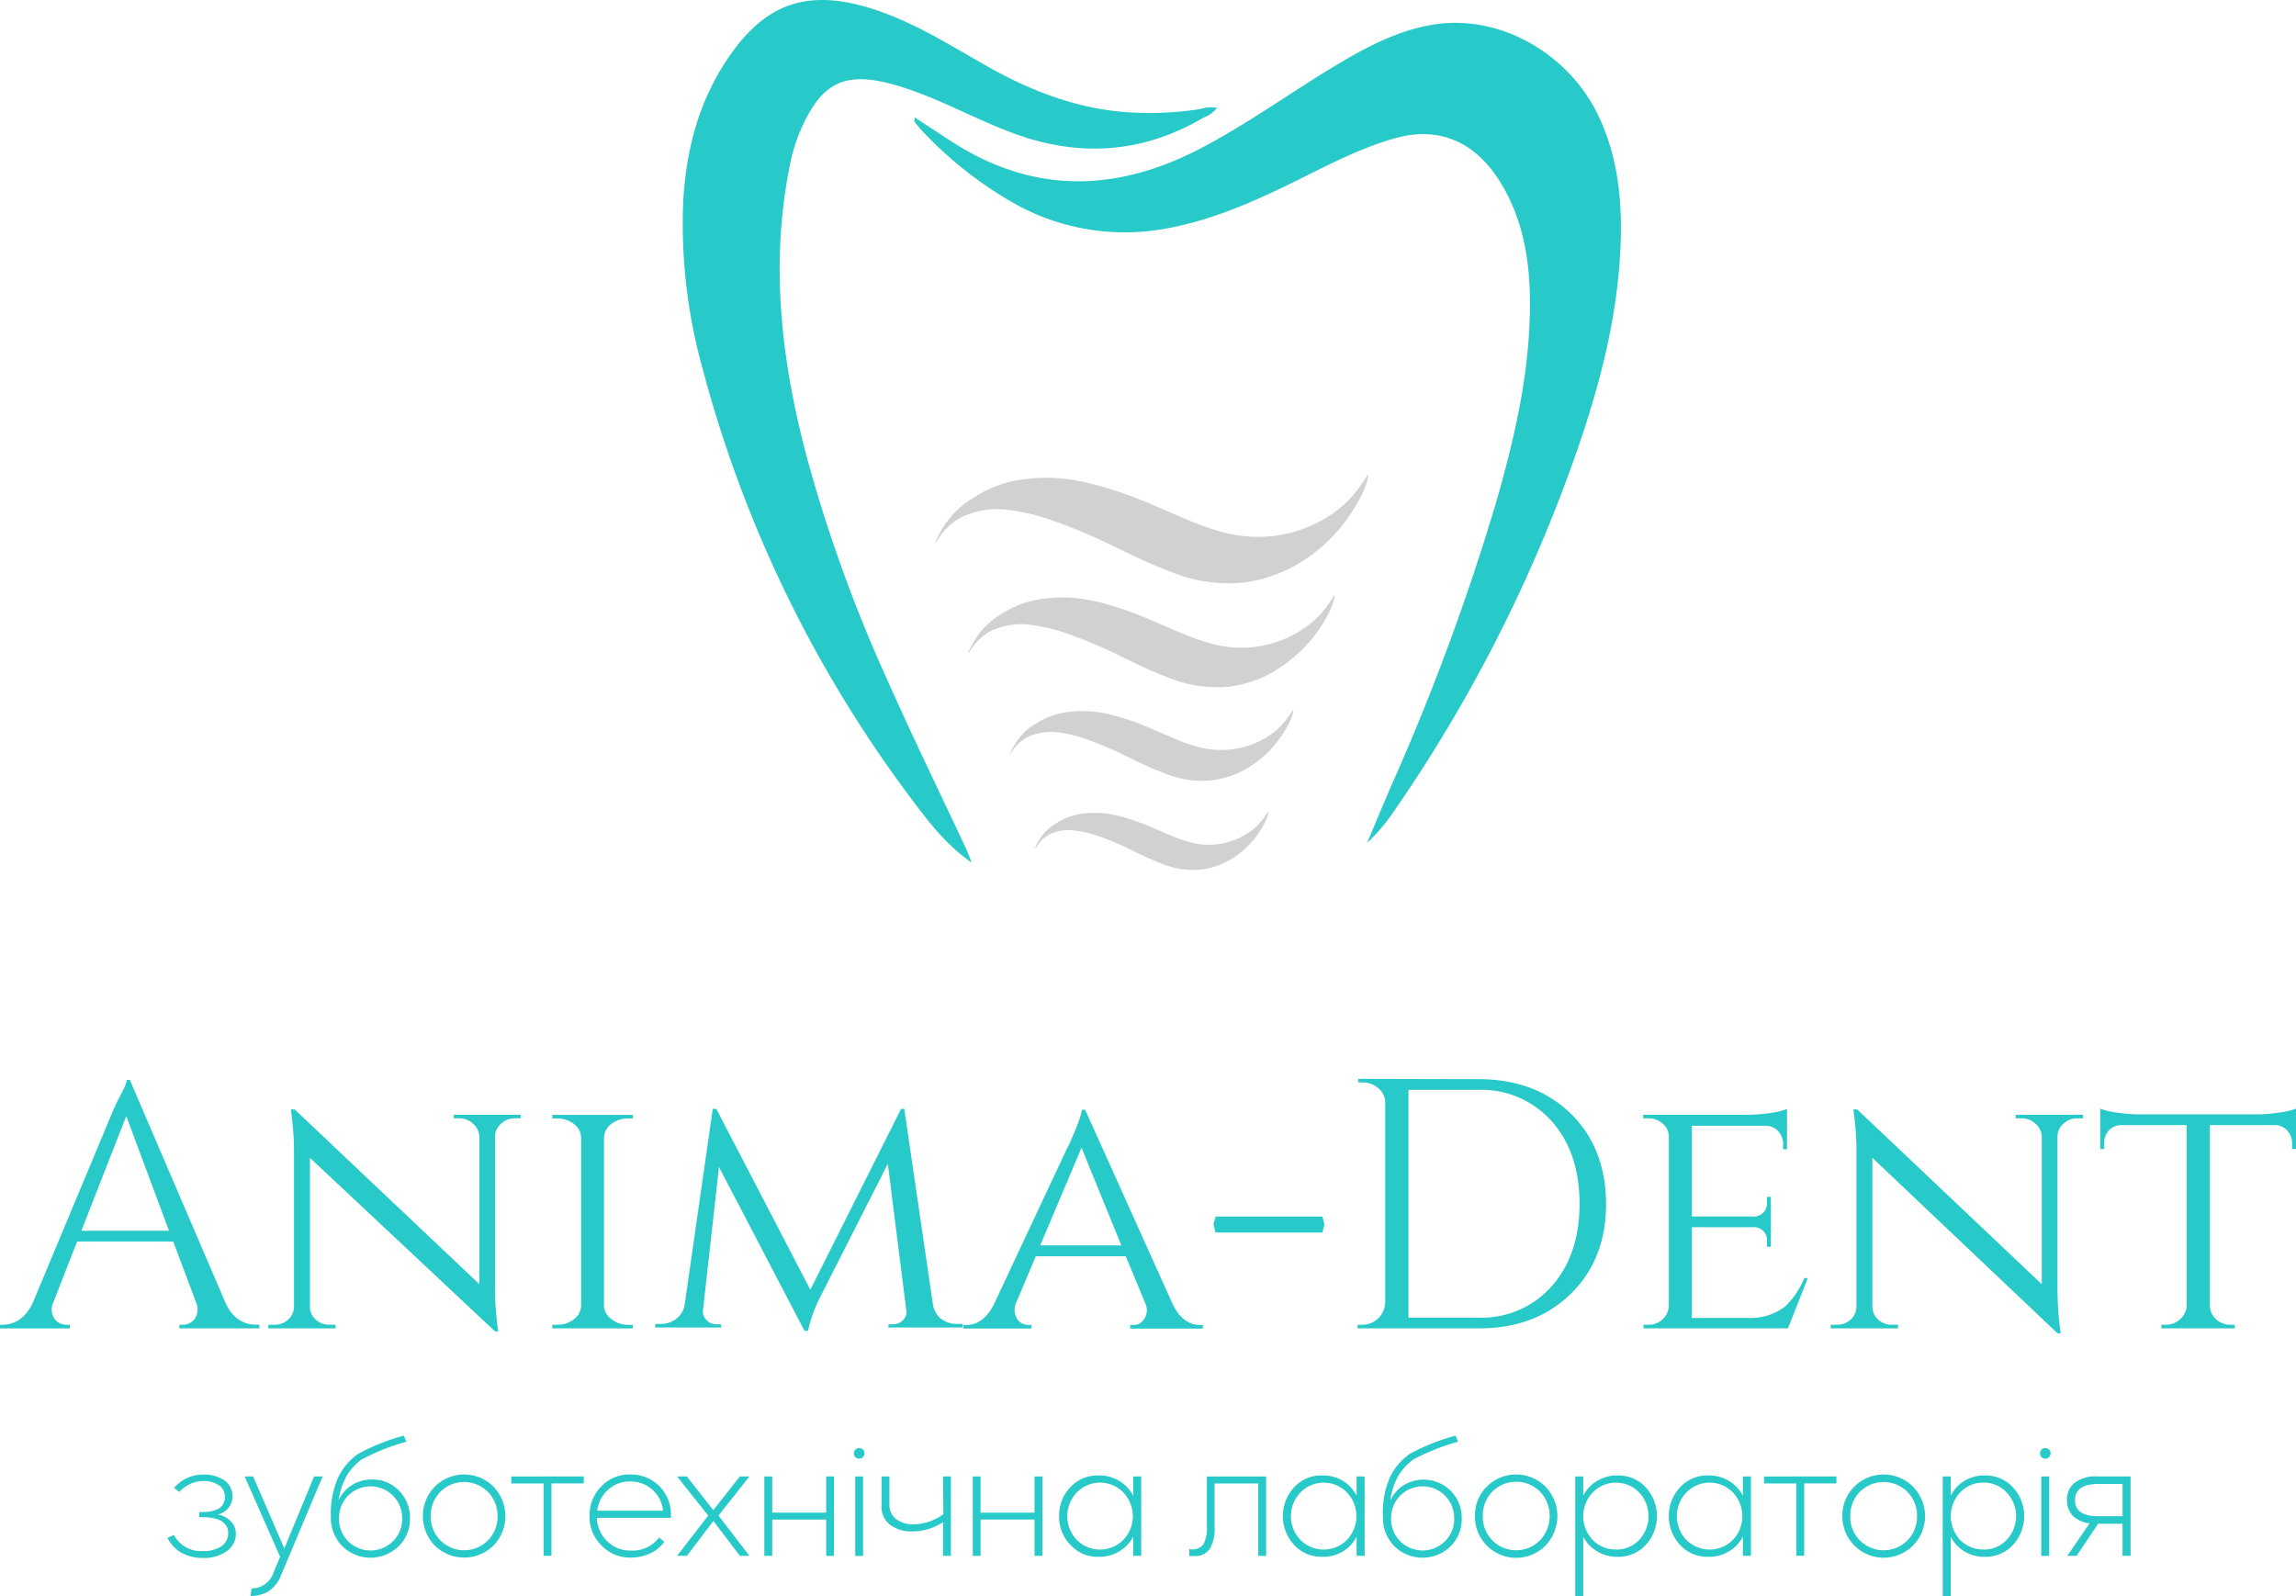
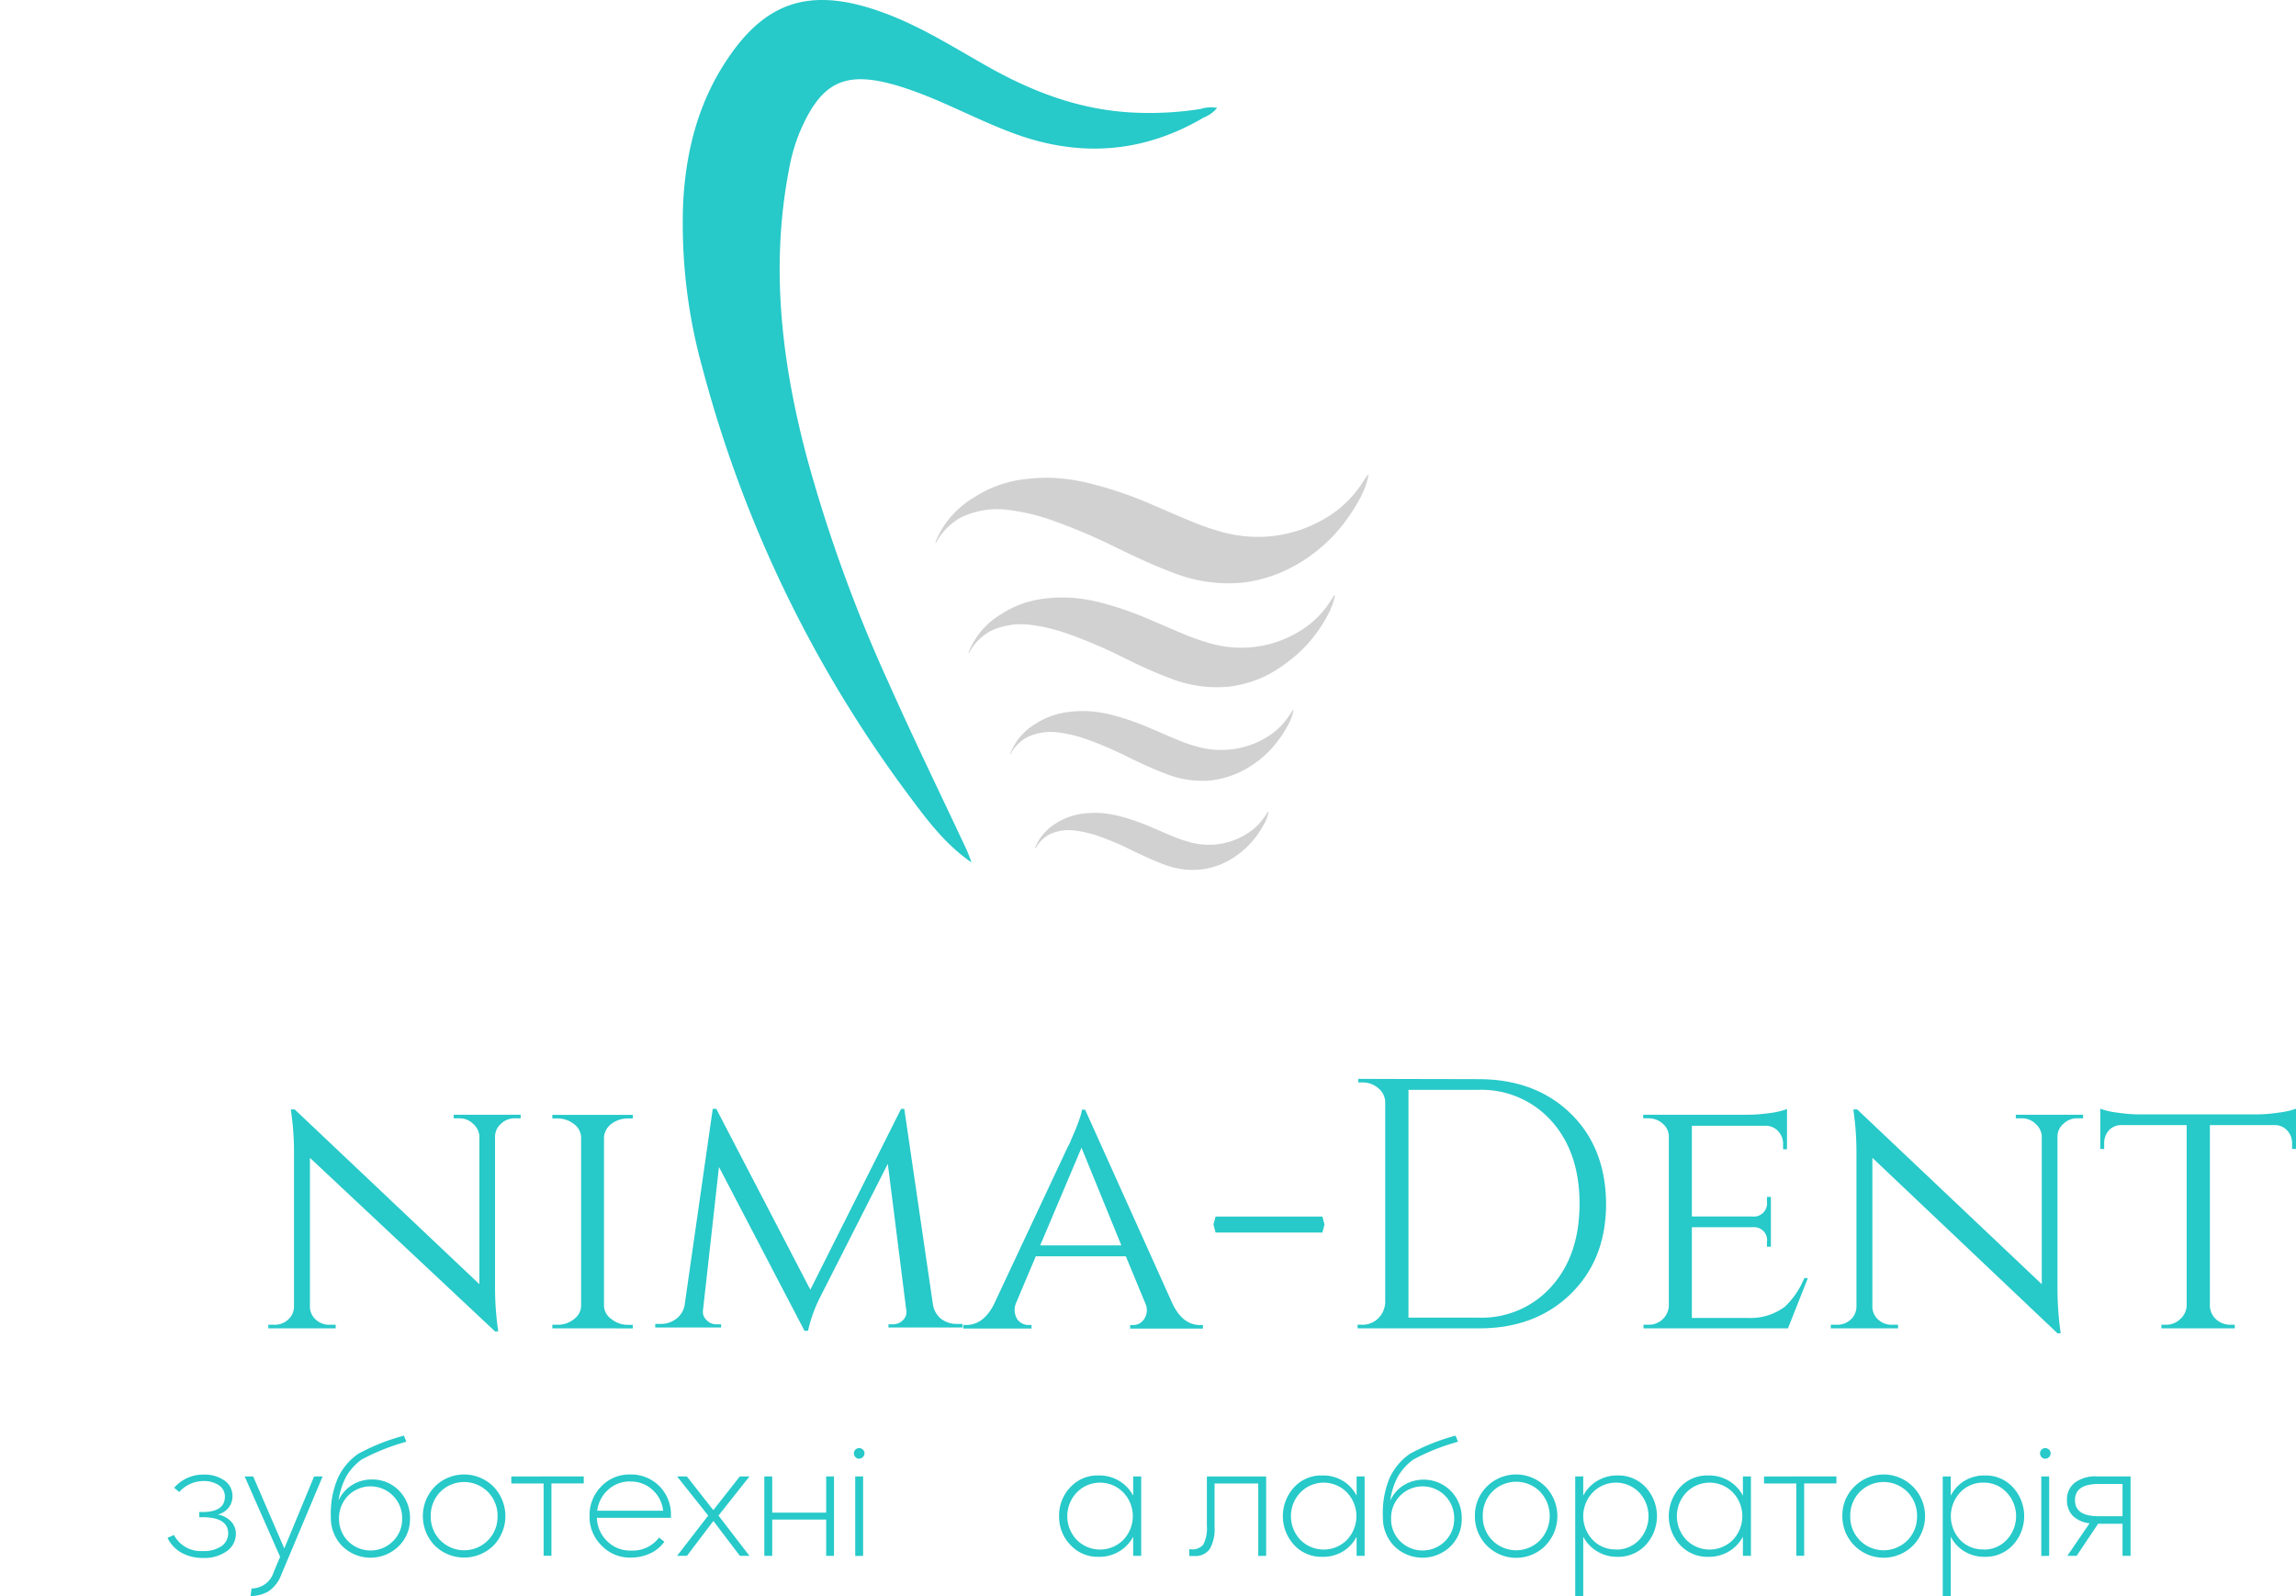
<svg xmlns="http://www.w3.org/2000/svg" id="Layer_1" data-name="Layer 1" width="328.93" height="228.67" viewBox="0 0 328.93 228.67">
  <defs>
    <style>.cls-1{fill:#27c9c9;}.cls-2{fill:#d1d1d1;}</style>
  </defs>
  <path class="cls-1" d="M31.21,217a3.47,3.47,0,0,1,1.9,1,2.57,2.57,0,0,1,.68,1.8,3,3,0,0,1-1.26,2.42,5.52,5.52,0,0,1-3.48,1,6.29,6.29,0,0,1-3-.72A4.86,4.86,0,0,1,24,220.34l.92-.41a4.34,4.34,0,0,0,4.11,2.3,4.5,4.5,0,0,0,2.72-.71,2.21,2.21,0,0,0,.94-1.82q0-2.32-3.73-2.32h-.41v-.74H29c2.14,0,3.22-.73,3.22-2.21a1.92,1.92,0,0,0-.85-1.62,3.9,3.9,0,0,0-2.28-.61,4.7,4.7,0,0,0-3.41,1.57l-.73-.6a5.44,5.44,0,0,1,4.16-1.89,5,5,0,0,1,3.06.85,2.66,2.66,0,0,1,1.13,2.21,2.59,2.59,0,0,1-.54,1.67A2.88,2.88,0,0,1,31.21,217Z" />
  <path class="cls-1" d="M35.9,228.67l.14-1.08a3.3,3.3,0,0,0,3.17-2.35l.92-2.18-5.08-11.52h1.22l4.46,10.32L45,211.54h1.22l-5.89,14A5,5,0,0,1,38.47,228,5,5,0,0,1,35.9,228.67Z" />
  <path class="cls-1" d="M57.11,221.54a5.76,5.76,0,0,1-8.06,0,5.72,5.72,0,0,1-1.65-4.18,12.87,12.87,0,0,1,1.05-5.69,8.71,8.71,0,0,1,2.84-3.35,29.13,29.13,0,0,1,6.58-2.62l.34.87a30.77,30.77,0,0,0-6.42,2.56,8.1,8.1,0,0,0-2.15,2.35A10.52,10.52,0,0,0,48.5,215a4.93,4.93,0,0,1,1.88-2.19,5.2,5.2,0,0,1,2.89-.83,5.26,5.26,0,0,1,3.91,1.61,5.51,5.51,0,0,1,1.56,4A5.4,5.4,0,0,1,57.11,221.54Zm-7.24-.72a4.55,4.55,0,0,0,6.43,0,4.41,4.41,0,0,0,1.31-3.24,4.5,4.5,0,0,0-1.31-3.28,4.53,4.53,0,0,0-6.43,0,4.58,4.58,0,0,0-1.3,3.28A4.51,4.51,0,0,0,49.87,220.82Z" />
  <path class="cls-1" d="M70.69,221.45a6,6,0,0,1-8.4,0,6.07,6.07,0,0,1,0-8.45,5.94,5.94,0,0,1,8.4,0,6.07,6.07,0,0,1,0,8.45Zm-7.6-.75a4.79,4.79,0,0,0,6.81,0,4.77,4.77,0,0,0,1.38-3.46,4.82,4.82,0,0,0-1.4-3.5,4.82,4.82,0,0,0-6.79,0,4.84,4.84,0,0,0-1.38,3.5A4.77,4.77,0,0,0,63.09,220.7Z" />
  <path class="cls-1" d="M83.63,211.54v1H79v10.37H77.88V212.55H73.25v-1Z" />
  <path class="cls-1" d="M90.3,211.26a5.69,5.69,0,0,1,5.82,5.63v.58H85.51A4.83,4.83,0,0,0,87,220.83a4.61,4.61,0,0,0,3.35,1.33,4.75,4.75,0,0,0,4.07-1.86l.76.6a5.24,5.24,0,0,1-2.06,1.68,6.61,6.61,0,0,1-2.79.59,5.59,5.59,0,0,1-4.15-1.73,5.74,5.74,0,0,1-1.72-4.2A5.85,5.85,0,0,1,86.11,213,5.58,5.58,0,0,1,90.3,211.26Zm0,1a4.58,4.58,0,0,0-3.18,1.19,4.83,4.83,0,0,0-1.56,3H95a4.7,4.7,0,0,0-1.53-3A4.56,4.56,0,0,0,90.3,212.27Z" />
  <path class="cls-1" d="M97,222.92l4.46-5.77L97,211.54h1.4l3.79,4.83,3.8-4.83h1.38l-4.44,5.61,4.44,5.77H106l-3.8-5-3.79,5Z" />
  <path class="cls-1" d="M118.36,211.54h1.12v11.38h-1.12v-5.2h-7.73v5.2H109.5V211.54h1.13v5.19h7.73Z" />
  <path class="cls-1" d="M123.07,209a.68.68,0,0,1-.52-.23.78.78,0,0,1-.22-.55.75.75,0,0,1,.74-.74.78.78,0,0,1,.55.22.68.68,0,0,1,.23.52.79.79,0,0,1-.78.78Zm-.55,13.94V211.54h1.13v11.38Z" />
-   <path class="cls-1" d="M135.1,211.54h1.13v11.38H135.1v-4.83a7.94,7.94,0,0,1-4.46,1.33,5.07,5.07,0,0,1-3.1-.93,3.24,3.24,0,0,1-1.25-2.77v-4.18h1.13v4a2.51,2.51,0,0,0,1,2.14,3.94,3.94,0,0,0,2.43.72,7.37,7.37,0,0,0,4.3-1.45Z" />
-   <path class="cls-1" d="M148.21,211.54h1.13v11.38h-1.13v-5.2h-7.73v5.2h-1.12V211.54h1.12v5.19h7.73Z" />
  <path class="cls-1" d="M157.36,223.06a5.27,5.27,0,0,1-4-1.7,5.74,5.74,0,0,1-1.63-4.12,5.81,5.81,0,0,1,1.61-4.15,5.28,5.28,0,0,1,4-1.69,5.53,5.53,0,0,1,3,.78,5.34,5.34,0,0,1,2,2.12v-2.76h1.15v11.38h-1.15v-2.74a5.35,5.35,0,0,1-2,2.1A5.53,5.53,0,0,1,157.36,223.06Zm-3.1-2.43a4.7,4.7,0,0,0,6.67,0,4.92,4.92,0,0,0,0-6.79,4.65,4.65,0,0,0-6.67,0,4.92,4.92,0,0,0,0,6.79Z" />
  <path class="cls-1" d="M171.07,222.94a6.66,6.66,0,0,1-.69,0v-1a2,2,0,0,0,2-.63,5,5,0,0,0,.52-2.68v-7.08h8.49v11.38h-1.13V212.55H174v6.23a5.75,5.75,0,0,1-.68,3.15A2.53,2.53,0,0,1,171.07,222.94Z" />
  <path class="cls-1" d="M189.4,223.06a5.31,5.31,0,0,1-4-1.7,6.1,6.1,0,0,1,0-8.27,5.28,5.28,0,0,1,4-1.69,5.53,5.53,0,0,1,3,.78,5.32,5.32,0,0,1,1.95,2.12v-2.76h1.15v11.38h-1.15v-2.74a5.33,5.33,0,0,1-1.95,2.1A5.53,5.53,0,0,1,189.4,223.06Zm-3.1-2.43a4.7,4.7,0,0,0,6.67,0,4.94,4.94,0,0,0,0-6.79,4.65,4.65,0,0,0-6.67,0,4.92,4.92,0,0,0,0,6.79Z" />
  <path class="cls-1" d="M207.82,221.54a5.76,5.76,0,0,1-8.06,0,5.75,5.75,0,0,1-1.64-4.18,12.87,12.87,0,0,1,1-5.69,8.69,8.69,0,0,1,2.83-3.35,29.13,29.13,0,0,1,6.58-2.62l.35.87a30.26,30.26,0,0,0-6.42,2.56,8.1,8.1,0,0,0-2.15,2.35,10.09,10.09,0,0,0-1.14,3.54,4.93,4.93,0,0,1,1.88-2.19,5.49,5.49,0,0,1,6.79.78,5.48,5.48,0,0,1,1.57,4A5.41,5.41,0,0,1,207.82,221.54Zm-7.23-.72a4.55,4.55,0,0,0,6.43,0,4.45,4.45,0,0,0,1.31-3.24,4.54,4.54,0,0,0-1.31-3.28,4.53,4.53,0,0,0-6.43,0,4.53,4.53,0,0,0-1.3,3.28A4.47,4.47,0,0,0,200.59,220.82Z" />
  <path class="cls-1" d="M221.41,221.45a5.91,5.91,0,0,1-10.11-4.21A5.8,5.8,0,0,1,213,213a5.94,5.94,0,0,1,8.4,0,6.07,6.07,0,0,1,0,8.45Zm-7.61-.75a4.79,4.79,0,0,0,6.81,0,5.06,5.06,0,0,0,0-7,4.83,4.83,0,0,0-6.8,0,4.84,4.84,0,0,0-1.38,3.5A4.77,4.77,0,0,0,213.8,220.7Z" />
  <path class="cls-1" d="M225.67,228.67V211.54h1.15v2.76a5.27,5.27,0,0,1,2-2.12,5.47,5.47,0,0,1,2.94-.78,5.3,5.3,0,0,1,4,1.69,6.1,6.1,0,0,1,0,8.28,5.33,5.33,0,0,1-4,1.69,5.47,5.47,0,0,1-2.94-.78,5.28,5.28,0,0,1-2-2.1v8.49Zm5.84-6.65a4.45,4.45,0,0,0,3.33-1.39,5,5,0,0,0,0-6.79,4.65,4.65,0,0,0-6.67,0,4.94,4.94,0,0,0,0,6.79A4.44,4.44,0,0,0,231.51,222Z" />
  <path class="cls-1" d="M244.69,223.06a5.31,5.31,0,0,1-4-1.7,6.1,6.1,0,0,1,0-8.27,5.28,5.28,0,0,1,4-1.69,5.53,5.53,0,0,1,3,.78,5.32,5.32,0,0,1,2,2.12v-2.76h1.15v11.38h-1.15v-2.74a5.33,5.33,0,0,1-2,2.1A5.53,5.53,0,0,1,244.69,223.06Zm-3.1-2.43a4.7,4.7,0,0,0,6.67,0,4.94,4.94,0,0,0,0-6.79,4.65,4.65,0,0,0-6.67,0,4.92,4.92,0,0,0,0,6.79Z" />
  <path class="cls-1" d="M263.09,211.54v1h-4.62v10.37h-1.13V212.55h-4.62v-1Z" />
  <path class="cls-1" d="M274.05,221.45a5.92,5.92,0,0,1-10.11-4.21,5.77,5.77,0,0,1,1.72-4.24,5.93,5.93,0,0,1,8.39,0,6,6,0,0,1,0,8.45Zm-7.6-.75a4.79,4.79,0,0,0,6.81,0,4.77,4.77,0,0,0,1.38-3.46,4.85,4.85,0,0,0-1.39-3.5,4.83,4.83,0,0,0-6.8,0,4.84,4.84,0,0,0-1.38,3.5A4.77,4.77,0,0,0,266.45,220.7Z" />
  <path class="cls-1" d="M278.32,228.67V211.54h1.15v2.76a5.32,5.32,0,0,1,1.95-2.12,5.53,5.53,0,0,1,2.95-.78,5.3,5.3,0,0,1,4,1.69,6.1,6.1,0,0,1,0,8.28,5.33,5.33,0,0,1-4,1.69,5.53,5.53,0,0,1-2.95-.78,5.33,5.33,0,0,1-1.95-2.1v8.49Zm5.84-6.65a4.41,4.41,0,0,0,3.32-1.39,4.94,4.94,0,0,0,0-6.79,4.39,4.39,0,0,0-3.32-1.41,4.46,4.46,0,0,0-3.35,1.41,5,5,0,0,0,0,6.79A4.47,4.47,0,0,0,284.16,222Z" />
  <path class="cls-1" d="M293,209a.66.66,0,0,1-.52-.23.74.74,0,0,1-.22-.55.7.7,0,0,1,.22-.52.73.73,0,0,1,.52-.22.82.82,0,0,1,.55.22.71.71,0,0,1,.23.52.79.79,0,0,1-.78.78Zm-.56,13.94V211.54h1.13v11.38Z" />
  <path class="cls-1" d="M300.47,211.54h4.76v11.38h-1.15v-4.6h-3.5l-3.08,4.6h-1.33l3.19-4.67a4,4,0,0,1-2.44-1.1,3.19,3.19,0,0,1-.8-2.23,3,3,0,0,1,1.09-2.46A4.91,4.91,0,0,1,300.47,211.54Zm3.61,5.7v-4.62h-3.43c-2.25,0-3.38.77-3.38,2.32s1.13,2.3,3.38,2.3Z" />
-   <path class="cls-1" d="M32.27,186.58q1.42,3.22,4.48,3.23h.41v.51H25.69v-.51h.46a2.11,2.11,0,0,0,1.73-.82,2.46,2.46,0,0,0,.2-2.41l-3.26-8.7H11.05l-3.42,8.75A2.35,2.35,0,0,0,7.84,189a2.11,2.11,0,0,0,1.73.82H10v.51H0v-.51H.24q3,0,4.49-3.23L16.25,159c1.26-2.76,1.89-3.52,1.89-4.27h.46Zm-8.06-10.24L18.09,159.9l-6.43,16.44Z" />
  <path class="cls-1" d="M74.59,159.72v.51h-.86a2.74,2.74,0,0,0-1.94.77,2.46,2.46,0,0,0-.87,1.78v21.73a43.07,43.07,0,0,0,.46,6.25h-.46L44.4,165.89v21.27a2.47,2.47,0,0,0,.82,1.89,2.8,2.8,0,0,0,2,.76h.87v.51H38.44v-.51h.86a2.8,2.8,0,0,0,2-.76,2.47,2.47,0,0,0,.82-1.89V165.33a40.39,40.39,0,0,0-.46-6.37l.56,0L68.68,184V162.78a2.63,2.63,0,0,0-.92-1.78,2.74,2.74,0,0,0-1.94-.77H65v-.51Z" />
  <path class="cls-1" d="M79.13,190.32v-.51h.72a3.72,3.72,0,0,0,2.4-.82,2.43,2.43,0,0,0,1-1.93V163a2.43,2.43,0,0,0-1-1.93,3.79,3.79,0,0,0-2.45-.82h-.67v-.51H90.66v.51H90a3.89,3.89,0,0,0-2.4.77,2.62,2.62,0,0,0-1.07,1.88v24.23A2.41,2.41,0,0,0,87.6,189a3.7,3.7,0,0,0,2.4.82h.66l0,.51Z" />
  <path class="cls-1" d="M133.65,186.88a3.33,3.33,0,0,0,1.18,2.09,3.72,3.72,0,0,0,2.29.72h.77v.51H127.28v-.46H128a1.94,1.94,0,0,0,1.38-.61,1.59,1.59,0,0,0,.46-1.38l-2.65-21-9.64,19a20.33,20.33,0,0,0-1.79,4.92h-.51L103,167.2l-2.29,20.55a1.58,1.58,0,0,0,.51,1.38,1.81,1.81,0,0,0,1.37.61h.72v.46H93.87v-.51h.77a3.58,3.58,0,0,0,2.29-.77,3.13,3.13,0,0,0,1.18-2.14l4-27.9h.51l13.47,25.91,13-25.91h.46Z" />
  <path class="cls-1" d="M168,186.85q1.47,3,3.92,3h.41v.51H161.91v-.51h.4a1.86,1.86,0,0,0,1.58-.82,2.29,2.29,0,0,0,.21-2.24L161.29,180h-12.9l-2.8,6.63a2.53,2.53,0,0,0,.15,2.39,1.93,1.93,0,0,0,1.63.82h.41v.51H138v-.51h.41c1.66,0,3-1,4-3L153,164.26l.1-.15.1-.21.11-.25.3-.72.36-.81q.41-1,.66-1.74A6.8,6.8,0,0,0,155,159h.46Zm-7.35-8.41-5.71-14-5.92,14Z" />
  <path class="cls-1" d="M174.15,174.31h15.3l.3,1.12-.3,1.17h-15.3l-.31-1.17Z" />
  <path class="cls-1" d="M211.78,154.62q8.16,0,13.21,4.9t5.1,12.95q0,8-5.1,12.95t-13.21,4.9H194.49v-.51h.67a3.22,3.22,0,0,0,2.29-.92,3.4,3.4,0,0,0,1-2.29V158a2.64,2.64,0,0,0-1-2.09,3.35,3.35,0,0,0-2.24-.82h-.62l0-.51Zm-10,34.17h10a13.37,13.37,0,0,0,10.51-4.49q4-4.49,4-11.83t-4-11.83a13.47,13.47,0,0,0-10.51-4.49h-10Z" />
  <path class="cls-1" d="M256.15,190.32h-20.7v-.51h.71a2.85,2.85,0,0,0,2-.76,2.79,2.79,0,0,0,.92-1.94V162.88a2.4,2.4,0,0,0-.87-1.88,3,3,0,0,0-2.09-.77h-.71v-.51h14.89a24.2,24.2,0,0,0,3.31-.25,10.38,10.38,0,0,0,2.4-.57v5.77h-.56v-.77a2.61,2.61,0,0,0-.71-1.83,2.41,2.41,0,0,0-1.84-.77H242.38v13h8.67a1.9,1.9,0,0,0,2.09-2.15v-.66h.56v7.14h-.56v-.66a1.86,1.86,0,0,0-1.93-2.14h-8.83v13h8a8.16,8.16,0,0,0,5.35-1.63,11.74,11.74,0,0,0,2.76-4.08H259Z" />
  <path class="cls-1" d="M298.43,159.72v.51h-.87a2.73,2.73,0,0,0-1.93.77,2.39,2.39,0,0,0-.87,1.78v21.73a45.39,45.39,0,0,0,.46,6.52h-.46l-26.52-25.14v21.27a2.5,2.5,0,0,0,.81,1.89,2.81,2.81,0,0,0,2,.76h.87v.51h-9.64v-.51h.87a2.81,2.81,0,0,0,2-.76,2.5,2.5,0,0,0,.81-1.89V165.33a41.68,41.68,0,0,0-.45-6.37l.56,0L292.51,184V162.78a2.58,2.58,0,0,0-.91-1.78,2.75,2.75,0,0,0-1.94-.77h-.87v-.51Z" />
  <path class="cls-1" d="M323.22,159.67a22.5,22.5,0,0,0,3.26-.26,10.67,10.67,0,0,0,2.45-.56v5.77h-.56v-.82a2.6,2.6,0,0,0-.72-1.84,2.37,2.37,0,0,0-1.83-.76h-9.23v25.91a2.77,2.77,0,0,0,.91,1.94,3.07,3.07,0,0,0,2.1.76h.56v.51H309.65v-.51h.61a2.9,2.9,0,0,0,2.09-.82,2.72,2.72,0,0,0,.92-1.93V161.2H304a2.47,2.47,0,0,0-1.89.76,2.73,2.73,0,0,0-.66,1.84v.82h-.56v-5.77a10.49,10.49,0,0,0,2.4.56,22.5,22.5,0,0,0,3.26.26Z" />
  <path class="cls-1" d="M139.17,123.56c-3.48-2.4-5.93-5.53-8.29-8.69a178.75,178.75,0,0,1-30.21-62,77.26,77.26,0,0,1-2.8-23.77c.38-7.38,2.14-14.48,6.48-20.84C110-.07,116.54-1.88,126.63,1.84c5.27,1.94,9.92,4.9,14.72,7.61,6.42,3.64,13.22,6.27,20.82,6.67a47.25,47.25,0,0,0,9.8-.5,4.87,4.87,0,0,1,2.4-.16,4.88,4.88,0,0,1-1.94,1.39q-12.83,7.54-27.15,2.28c-5.29-1.94-10.17-4.71-15.55-6.49-8.51-2.81-12-1.18-15.23,6.46A26.74,26.74,0,0,0,113,24.47c-2.65,13.92-1,27.63,2.66,41.31a213.15,213.15,0,0,0,11.62,32c3.6,8.09,7.5,16.07,11.26,24.11C138.75,122.44,139,123,139.17,123.56Z" />
-   <path class="cls-1" d="M131,16.81c2,1.27,3.81,2.5,5.68,3.69,11.63,7.36,23.43,7,35.42.71,6.66-3.48,12.78-7.94,19.22-11.81,4.58-2.75,9.27-5.23,14.56-5.95,9.25-1.25,18.9,4.3,23.11,13.13,2.68,5.62,3.38,11.64,3.2,17.8-.33,11.36-3.33,22.11-7.13,32.64a214.13,214.13,0,0,1-25.21,49,27.74,27.74,0,0,1-4,4.76c1.17-2.78,2.33-5.57,3.53-8.34a333.68,333.68,0,0,0,15-40.61c2.38-8.32,4.38-16.75,4.74-25.45.3-7-.34-14-4.12-20.17-3.54-5.83-8.77-8.2-15.15-6.4-5.56,1.56-10.63,4.41-15.84,6.92-5.77,2.78-11.63,5.21-18,6.19a32.3,32.3,0,0,1-21.22-4.07,55.72,55.72,0,0,1-12.48-9.89,19.77,19.77,0,0,1-1.32-1.56C131,17.28,131.05,17.13,131,16.81Z" />
  <path class="cls-2" d="M134,77.81a2.21,2.21,0,0,1,.18-.53,13.16,13.16,0,0,1,5.35-6,16.65,16.65,0,0,1,7.28-2.62,24,24,0,0,1,4.87-.14,28.76,28.76,0,0,1,4.62.78,56.19,56.19,0,0,1,8.75,3c1.78.76,3.54,1.54,5.33,2.28a38.23,38.23,0,0,0,4.79,1.67,19.55,19.55,0,0,0,6.37.63,19,19,0,0,0,9.15-3.14A15.58,15.58,0,0,0,195,69.43l.79-1.17c.05-.08.1-.22.21-.18s0,.18,0,.28a11.9,11.9,0,0,1-1.07,2.86,25.78,25.78,0,0,1-2.1,3.35,22.33,22.33,0,0,1-4.7,4.76,21.59,21.59,0,0,1-4.21,2.51A20.13,20.13,0,0,1,178,83.48,21.49,21.49,0,0,1,167.93,82c-2.72-1-5.33-2.25-7.94-3.51a81.43,81.43,0,0,0-8.91-3.81,29.54,29.54,0,0,0-6.56-1.61,12,12,0,0,0-6.84,1.06,9,9,0,0,0-3.49,3.45C134.14,77.66,134.14,77.78,134,77.81Z" />
  <path class="cls-2" d="M138.75,93.58a1.59,1.59,0,0,1,.15-.45A11.09,11.09,0,0,1,143.42,88a14.22,14.22,0,0,1,6.17-2.22,20.36,20.36,0,0,1,4.13-.12,24.44,24.44,0,0,1,3.9.66A48.42,48.42,0,0,1,165,88.89c1.5.64,3,1.3,4.5,1.92a32.68,32.68,0,0,0,4.07,1.42,16,16,0,0,0,13.13-2.12,13.41,13.41,0,0,0,3.66-3.62l.66-1c0-.07.09-.2.18-.16s0,.16,0,.23a10,10,0,0,1-.91,2.42,19.88,19.88,0,0,1-1.78,2.84,19,19,0,0,1-4,4A18.41,18.41,0,0,1,181,97a17.11,17.11,0,0,1-5,1.39,18.25,18.25,0,0,1-8.52-1.27c-2.3-.86-4.51-1.9-6.72-3a67.78,67.78,0,0,0-7.54-3.22,25.31,25.31,0,0,0-5.55-1.37,10.23,10.23,0,0,0-5.79.9,7.69,7.69,0,0,0-2.95,2.93C138.89,93.45,138.88,93.55,138.75,93.58Z" />
  <path class="cls-2" d="M144.71,108.08a1.2,1.2,0,0,1,.12-.35,8.56,8.56,0,0,1,3.49-4,11,11,0,0,1,4.77-1.72,16.19,16.19,0,0,1,3.19-.09,19.24,19.24,0,0,1,3,.51,37.31,37.31,0,0,1,5.73,2c1.16.5,2.31,1,3.48,1.49a24.27,24.27,0,0,0,3.14,1.09,12.47,12.47,0,0,0,4.17.41,12.35,12.35,0,0,0,6-2,10.06,10.06,0,0,0,2.83-2.8l.51-.76s.07-.15.14-.12,0,.12,0,.18a7.81,7.81,0,0,1-.7,1.87,15.52,15.52,0,0,1-1.38,2.19,14.42,14.42,0,0,1-3.07,3.12,14.82,14.82,0,0,1-2.76,1.65,13.72,13.72,0,0,1-3.88,1.07,14.13,14.13,0,0,1-6.59-1c-1.78-.67-3.49-1.47-5.19-2.3A54.31,54.31,0,0,0,155.9,106a19.94,19.94,0,0,0-4.29-1.06,7.86,7.86,0,0,0-4.48.7,5.9,5.9,0,0,0-2.28,2.26S144.81,108.05,144.71,108.08Z" />
  <path class="cls-2" d="M148.28,121.54a2,2,0,0,1,.1-.29,7.21,7.21,0,0,1,2.88-3.27,9.21,9.21,0,0,1,3.93-1.41,13.59,13.59,0,0,1,2.63-.07,15.06,15.06,0,0,1,2.49.42,30.62,30.62,0,0,1,4.72,1.63c.95.41,1.9.83,2.86,1.22a20.36,20.36,0,0,0,2.59.9,10.2,10.2,0,0,0,8.37-1.35,8.5,8.5,0,0,0,2.33-2.3l.42-.63s.06-.13.11-.1,0,.1,0,.15a5.72,5.72,0,0,1-.57,1.54,14.78,14.78,0,0,1-1.13,1.81,12.33,12.33,0,0,1-2.54,2.56,11.57,11.57,0,0,1-2.27,1.36,10.72,10.72,0,0,1-3.2.88,11.6,11.6,0,0,1-5.43-.8c-1.46-.55-2.87-1.22-4.27-1.89a42.27,42.27,0,0,0-4.8-2.06A16.8,16.8,0,0,0,154,119a6.5,6.5,0,0,0-3.69.57,4.9,4.9,0,0,0-1.88,1.87S148.37,121.52,148.28,121.54Z" />
</svg>